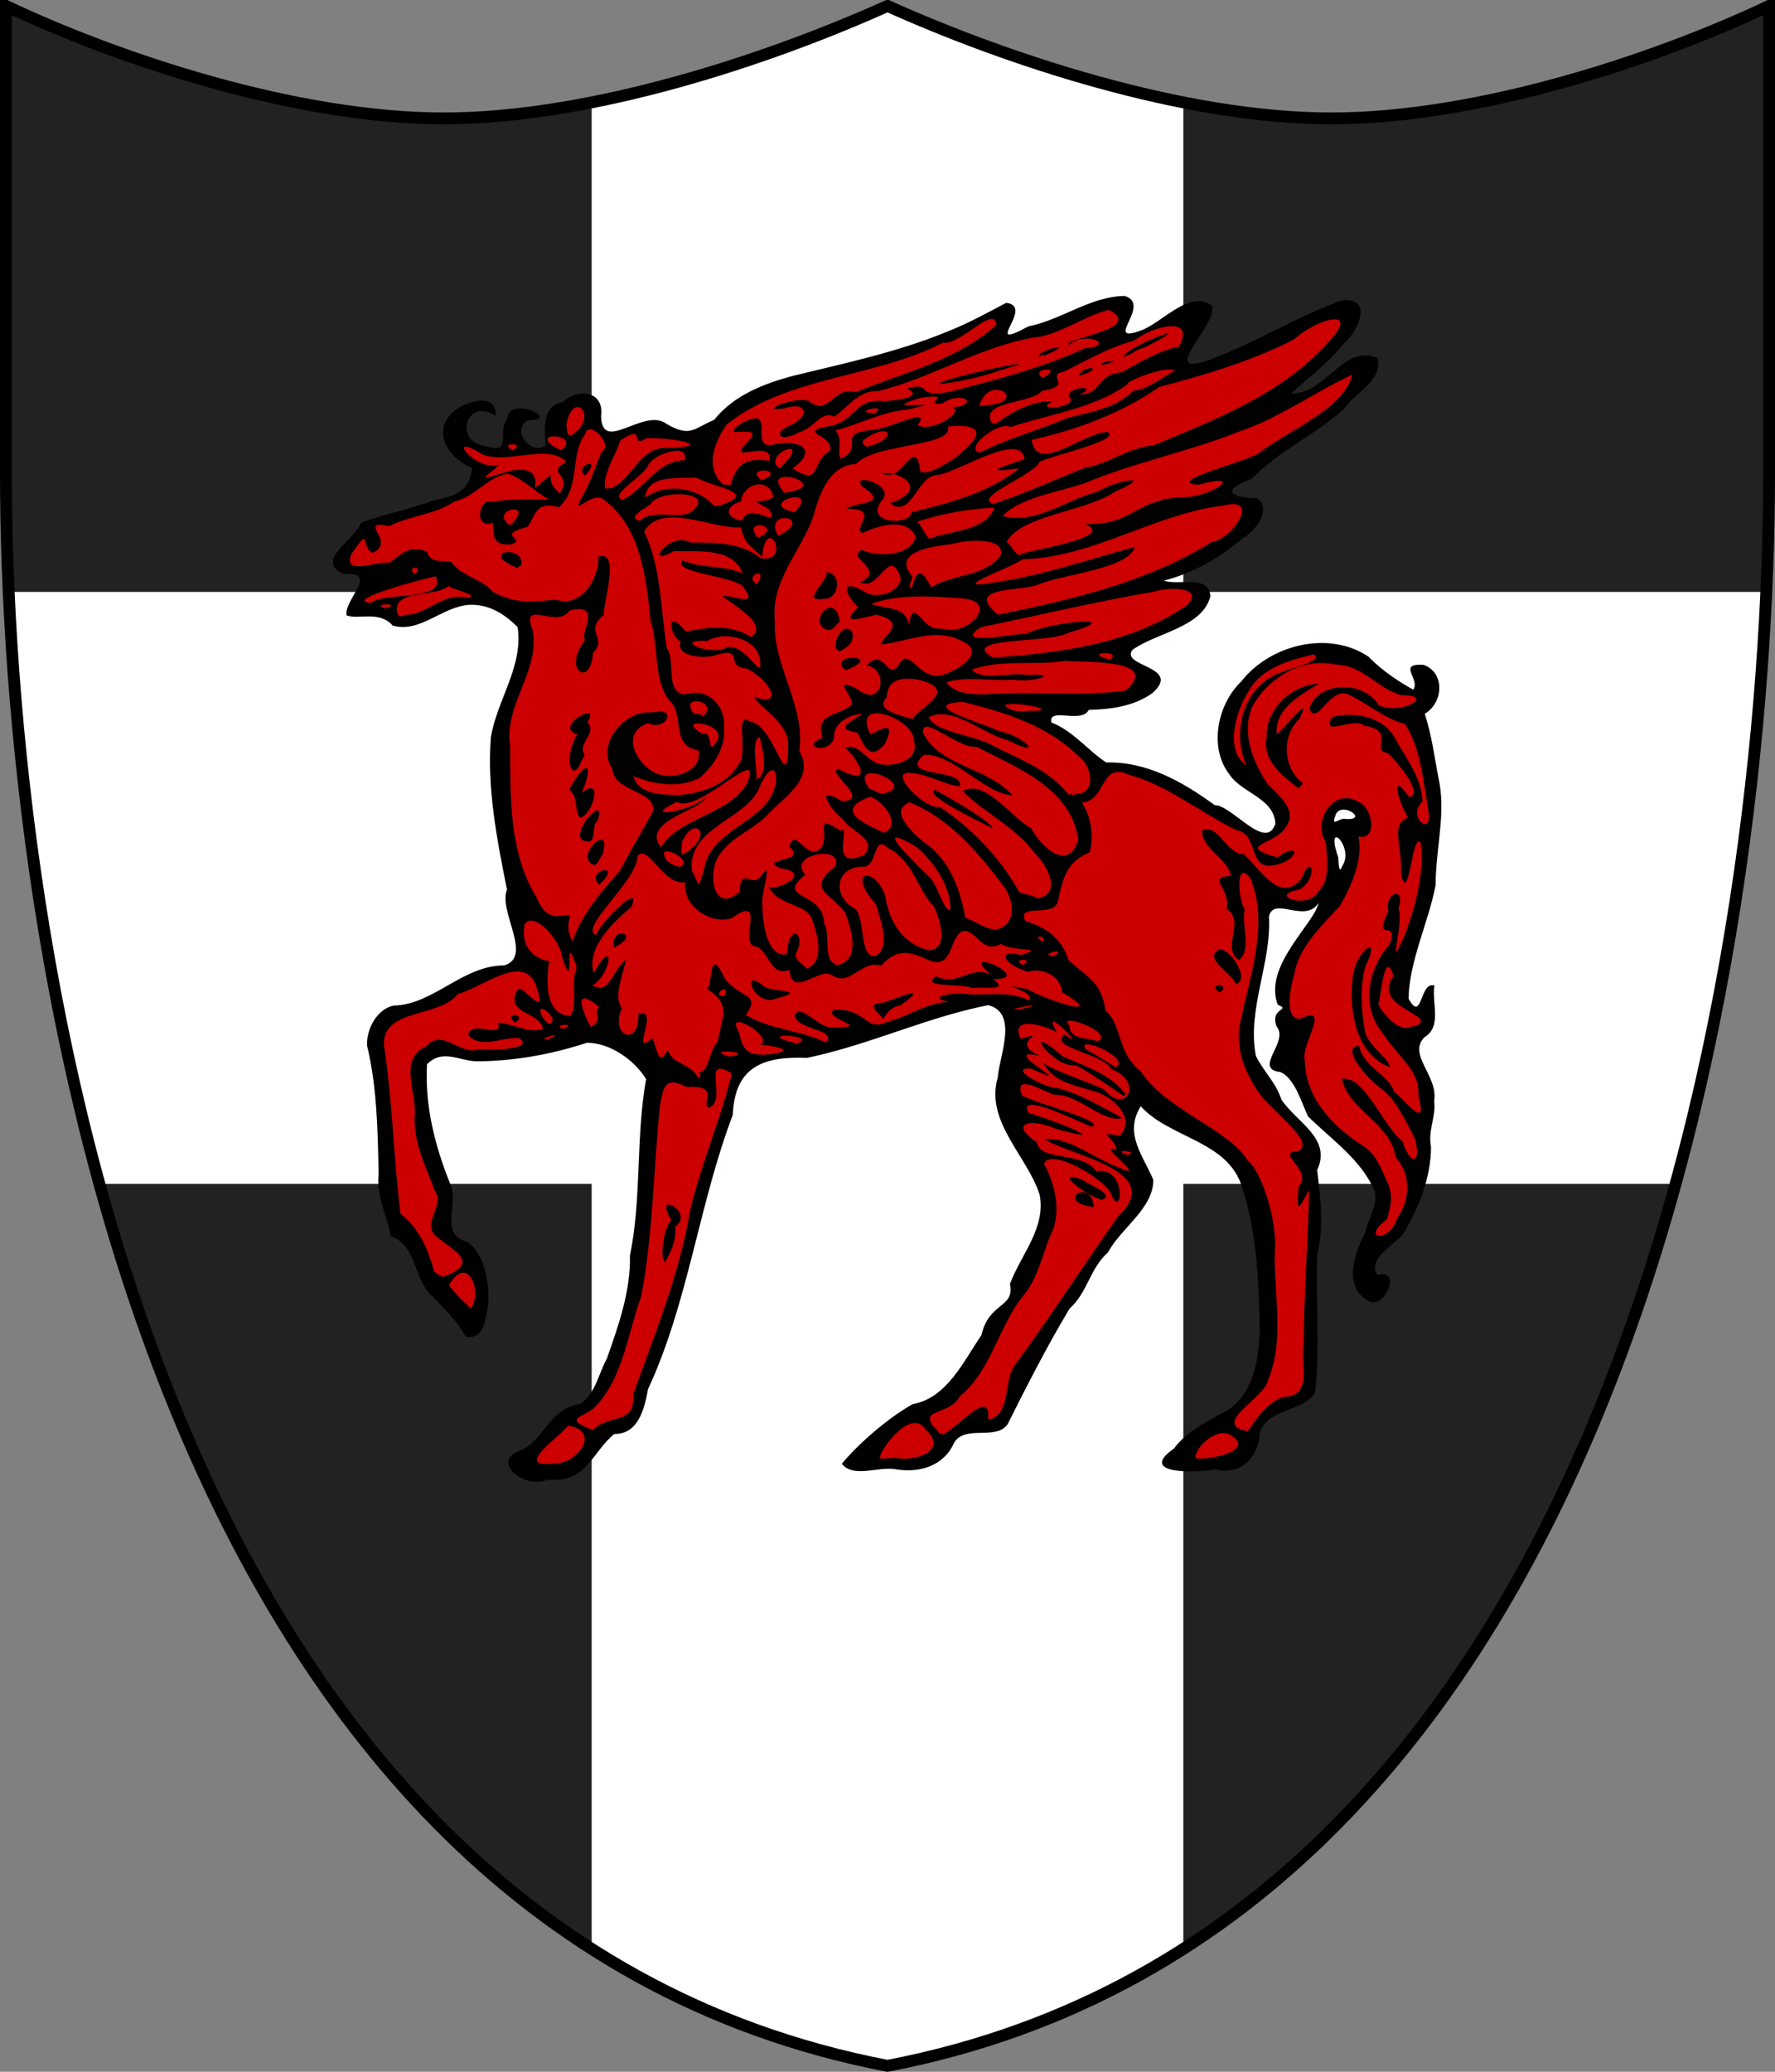
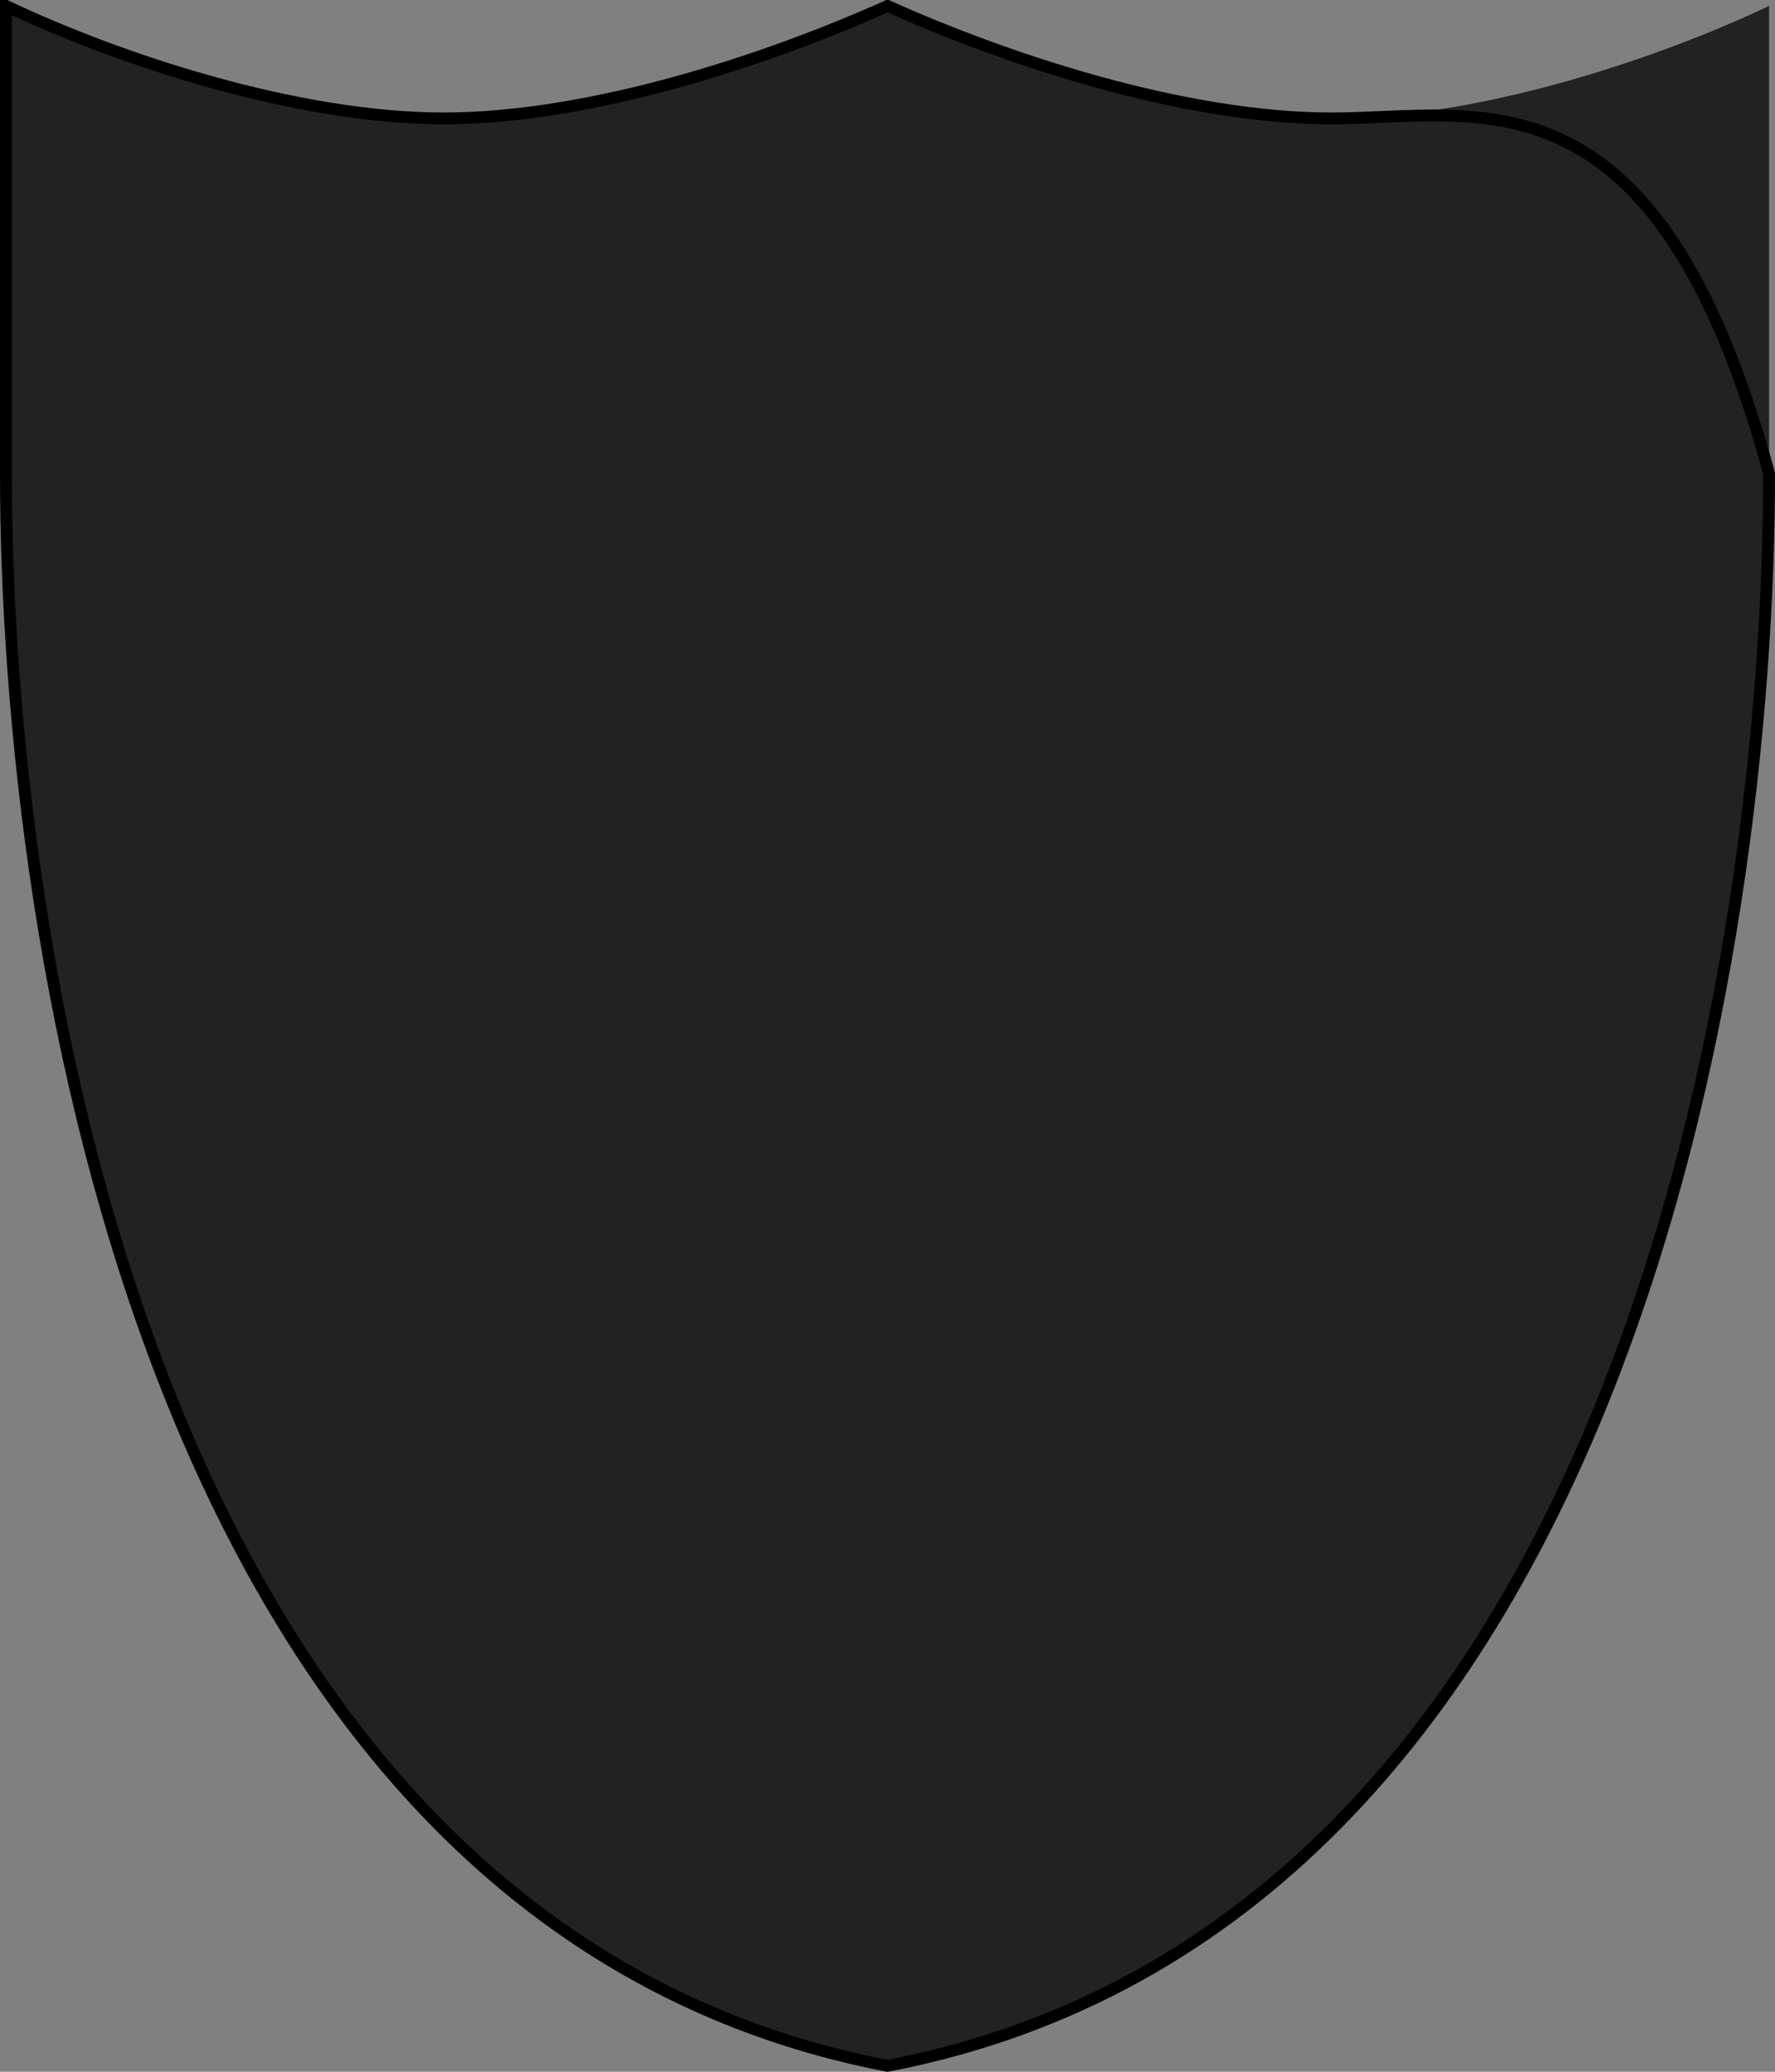
<svg xmlns="http://www.w3.org/2000/svg" width="120px" height="140px" viewBox="0 0 300 350" id="">
  <rect x="0" y="0" width="300" height="350" fill="#808080" stroke="none" />
  <defs>
    <style type="text/css">
            .shield {
                fill: #222222;
            }
            .border {
                fill: none;
                stroke: #000000;
                stroke-width: 2;
            }
            .pattern {
                fill: #ffffff;
            }
            #charge_fill {
                fill: #cc0000;
            }
            #charge_outline {
                fill: #000000;
            }
        </style>
    <style type="text/css">
            .pattern {
                clip-path: url(#boundary);
            }
        </style>
    <clipPath id="boundary">
-       <path d="M 1,1 C 1,1 1,1 1,80 C 1,160 25,325 150,349 C 275,325 299,160 299,80 C 299,1 299,1 299,1 C 280,10 250,20 225,20 C 200,20 170,10 150,1 C 130,10 100,20 75,20 C 50,20 20,10 1,1 z" id="boundary-swiss" class="boundary" />
-     </clipPath>
+       </clipPath>
  </defs>
  <g>
    <path d="M 1,1 C 1,1 1,1 1,80 C 1,160 25,325 150,349 C 275,325 299,160 299,80 C 299,1 299,1 299,1 C 280,10 250,20 225,20 C 200,20 170,10 150,1 C 130,10 100,20 75,20 C 50,20 20,10 1,1 z" id="swiss" class="shield" />
-     <path d="M 100,0 L 100,100 L 0,100 L 0,200 L 100,200 L 100,350 L 200,350 L 200,200 L 300,200 L 300,100 L 200,100 L 200,0 z" id="cross" class="pattern" />
-     <path id="charge_fill" d="m 189.09,50.55 c -5.54,0.69 -10.4,4.07 -15.78,5.4 -0.88,0.62 -3.74,1.96 -3.43,-0.1 0.23,-1.15 2.41,-3.84 0.28,-4.19 -11.81,6.99 -25.48,9.64 -38.54,13 -4.35,1.22 -8.06,3.79 -11.18,6.87 -2.48,1.81 -5.79,2.47 -8.28,0.29 -3.42,-1.87 -7.12,3.11 -10.35,0.94 -1.42,-1.73 0.35,-5.6 -2.872,-5.78 -2.092,-0.1 -3.784,1.35 -5.469,2.31 -1.566,1.79 -0.322,4.76 -1.031,6.47 -3.034,1.99 -6.951,-3.4 -3.469,-5.16 1.168,-0.17 2.247,-0.29 0.656,-0.81 -1.5,-0.7 -3.577,-0.39 -3.719,1.56 -0.789,1.63 0.379,5.22 -2.562,4.78 -2.566,0 -5.883,-1.95 -4.813,-5.06 0.451,-2.13 3.3,-2.51 4.657,-1.88 -1.094,-2.11 -4.254,-0.6 -5.75,0.32 -3.003,1.64 -2.361,6.06 0.374,7.75 1.027,1.11 3.334,1.07 2.25,2.96 -0.935,4.71 -6.635,4.37 -10.167,5.9 -2.78,1.04 -6.324,1.25 -8.645,2.89 -1.061,2.29 -4.548,3.7 -4.375,6.4 0.934,1.84 4.844,0.12 4.437,2.97 -0.38,1.8 -2.194,3.39 -2.187,5.16 2.69,0.16 5.735,-0.36 7.75,1.72 5.498,0.85 9.905,-5.41 15.563,-3.22 2.687,1.06 6.425,2.83 5.687,6.34 -0.368,7.29 -5.787,13.48 -4.813,20.97 -10e-4,7.2 1.888,14.34 2.75,21.34 -0.891,3.96 3.282,8.23 0.876,11.88 -2.077,1.77 -5.319,0.82 -7.594,2.47 -4.298,2.19 -8.438,5.25 -13.375,5.47 -3.63,1.7 -3.973,6.33 -2.683,9.7 1.405,7.28 0.728,14.77 1.495,22.08 0.8,2 0.825,4.92 2.281,6.4 4.206,2.36 3.519,8.57 7.638,11.23 1.825,1.55 3.128,3.8 4.644,5.4 2.794,-0.34 2.395,-4.33 2.718,-6.47 -0.08,-3.62 -1.083,-8.13 -4.937,-9.37 -2.996,-2.74 0.291,-7.35 -1.969,-10.54 -2.292,-6.19 -4.087,-12.91 -3.344,-19.53 3.131,-3.37 7.721,0.26 11.531,-0.74 5.692,-0.12 11.132,-1.87 16.563,-3.01 4.084,0.43 7.994,3.15 9.784,6.69 -1.65,10.22 -0.95,20.69 -2.72,30.87 -0.45,7.91 -3.24,15.63 -6.85,22.57 -1.415,2.51 -4.962,1.93 -6.558,4.47 -1.815,2.56 -4,4.78 -6.781,6 -1.279,2.01 2.203,3.58 3.813,3.53 2.226,-0.59 4.295,0.1 6.5,-1.16 3.346,-1.93 4.336,-6.98 8.566,-7.28 3.56,-2.19 2.77,-7.33 4.99,-10.58 5.53,-14.01 7.71,-28.96 12.75,-43.11 -0.13,-4.8 3.58,-9.17 8.51,-9.34 9.15,0 17.56,-4.34 26.29,-6.77 3.26,-0.61 6.63,-2.66 9.89,-1.95 4.13,2.42 1.61,8.04 1.13,11.72 -1.97,6.13 2.4,11.56 5.31,16.62 3.21,4.31 1.7,9.98 -0.96,14.13 -1.25,2.16 -2.45,4.35 -2.41,6.84 -1.37,2.49 -4.63,3.69 -4.88,6.91 -3.11,4.82 -6.18,10.8 -12.31,12.08 -4.08,2.54 -8.01,5.76 -10.97,9.39 3.05,1.78 6.78,-0.48 10.09,0.56 3.59,0.31 6.8,-1.85 8.25,-5.06 2.5,-2.67 8,0.55 9.22,-3.84 3.81,-7.29 7.29,-14.92 12.25,-21.44 2.5,-6.01 7.78,-10.03 11,-15.5 1.94,-4.06 -3.02,-7.23 -2.65,-11.41 0,-1.66 0.62,-3.22 1.59,-4.56 4.92,5.86 15.28,6.2 17.66,14.34 2.74,9.08 3.37,18.85 2.68,28.31 -0.42,5.26 -3.63,9.98 -8.71,11.79 -2.94,1.55 -5.5,4.03 -7.47,6.46 1.16,1.64 4.19,0.9 6.09,1.04 2.77,-0.63 6.25,0.88 8.06,-2.07 1.78,-2.14 0.78,-5.76 3.82,-7 2.61,-1.77 7.71,-1.81 7.09,-6.12 0.62,-8.72 -0.54,-17.51 0.81,-26.16 0.28,-3.95 -1.19,-7.88 -0.1,-11.69 -0.66,-4.73 -6.22,-6.53 -7.47,-10.96 -1.78,-2.89 -4.45,-5.61 -3.81,-9.32 0.11,-6.89 2.77,-13.56 2.68,-20.44 1.64,-3.31 6.43,1.15 8.32,-2.03 1.88,-3.06 0.82,1.97 -0.27,2.89 -2.64,4.24 -7.34,8.78 -5.83,14.24 1.78,0.6 0.34,1.65 -0.31,2.59 0.23,1.72 1.36,3.36 0.13,5.1 -0.62,1.12 -2.1,3.78 0.4,3.59 4.14,2.06 3.54,8.08 7.72,10.25 3.4,3.34 8.08,6.58 8.69,11.63 -0.5,4.98 -4.83,9.37 -3.5,14.46 0.4,2.1 3.47,3.58 4.44,1.16 1.01,-1.1 0.51,-3.21 -1.29,-2.22 -2.3,-2.83 1.68,-5.61 3.66,-7.22 3.61,-5.07 5.42,-11.29 5.03,-17.53 1.02,-3.89 0.99,-8.12 -1.34,-11.53 -1.33,-2.14 -0.29,-4.57 1.59,-5.88 0.96,-2.07 0.19,-4.78 0.22,-6.74 -1.11,0.91 -1.31,4.7 -3.34,3.09 -1.92,-2.44 -0.1,-6.02 0.34,-8.75 1.68,-5.61 3.72,-11.05 3.68,-16.97 1.03,-6.13 0.7,-12.33 -0.84,-18.34 0.14,-2.1 -2.26,-4.95 -0.53,-6.25 2.78,-1.82 1.97,-7.64 -1.87,-6.94 -0.99,0.74 1.18,2.56 0.19,3.69 -1.23,1.34 -3.8,-1.93 -5.38,-2.56 -2.76,-2.79 -6.33,-5.03 -10.47,-4.85 -8.03,-0.15 -16.06,6.13 -17.18,14.19 -0.81,4.84 2.47,9.02 6.65,11.1 2.3,1.09 4.61,5.43 1.31,6.71 -3.74,0.14 -5.8,-4.17 -9.37,-4.72 -5.33,-4.07 -11.57,-7.23 -18.28,-7.22 -3.25,-2.26 -5.93,-5.27 -9.44,-7.03 -0.52,-2.61 3.15,-1.69 4.66,-1.72 1.7,-0.1 2.24,-1.72 4.18,-1.12 3.42,-0.46 8.11,-0.94 9.6,-4.5 -0.77,-2.29 -5.81,-2.02 -4.88,-5.03 3.85,-3.66 11.24,-3.44 13.25,-9.07 -0.38,-2.94 -4.37,-1.52 -6.37,-1.93 -2.26,-0.21 -3.22,-1.21 -0.19,-1.44 5.66,-1.78 10.98,-5 14.88,-9.38 1.09,-1.38 0.75,-4.03 -1.57,-3.4 -1.42,0.2 -4.17,-1.12 -2.47,-2.6 4.13,-2.1 7.3,-5.72 11.4,-8.05 4.63,-2.7 8.36,-6.45 11.92,-10.23 0.9,-1.11 1.47,-3.65 -0.88,-3.15 -5.18,0.56 -7.83,7.33 -13.56,6.43 0.61,-1.24 3.38,-3.07 4.87,-4.54 2.77,-2.9 6.75,-5.52 7.38,-9.77 -0.55,-2.76 -4.24,-0.88 -5.8,-0.14 -7.39,2.87 -14.1,7.66 -21.83,9.42 -2.48,0.24 -1.54,-2.83 -0.46,-3.9 0.94,-1.96 3.36,-4.15 2.84,-6.22 -4.54,-1.81 -7.8,3.77 -11.94,4.72 -1.04,0.71 -3.18,0.19 -2.4,-1.35 0.61,-1.37 2.44,-4.64 -0.32,-4.68 l -0.47,0 z m 38,85.71 c 1.49,-0.28 3.67,1.99 1.44,2.57 -1.2,-0.58 -3.23,1.51 -3.56,-0.31 0.18,-1.15 0.79,-2.27 2.12,-2.26 z m -1.31,4.69 c 2.53,0.75 2.87,5.24 0.63,6.53 -1.17,-1.4 -0.79,-3.59 -1.38,-5.31 -0.1,-0.49 0.24,-1.18 0.75,-1.22 z" />
-     <path id="charge_outline" d="m 92.492,249.98 c -3.891,1.73 -10.017,-3.29 -4.131,-5.1 3.792,-2.06 4.535,-6.91 9.804,-7.74 2.535,-1.92 2.935,-4.88 4.405,-7.63 1.99,-5.63 4.03,-11.41 3.9,-17.4 2.01,-9.76 0.96,-19.96 2.73,-29.8 -2.01,-3.32 -6.25,-6.19 -10.027,-6.14 -5.969,1.96 -12.312,3.11 -18.705,3.13 -2.955,-0.14 -5.741,-2.11 -8.295,0.49 -0.408,6.97 1.351,13.87 3.935,20.25 1.543,3.34 -1.973,8.46 2.794,9.76 3.304,2.03 3.96,8.18 3.543,10.96 -0.39,1.56 -0.385,5.67 -3.747,5.03 -1.517,-2.8 -3.522,-4.6 -5.774,-6.93 -3.129,-2.97 -2.444,-8.48 -6.875,-10.03 -0.627,-3.45 -2.476,-6.71 -2.057,-10.5 -0.149,-7.23 -0.254,-14.61 -1.939,-21.62 -0.213,-2.85 1.764,-6.36 4.53,-6.83 6.689,-0.16 11.622,-6.79 18.64,-6.79 4.926,-1.46 -1.059,-9.16 0.468,-12.79 -1.68,-8.38 -3.412,-17.19 -2.727,-25.74 1.055,-6.36 5.514,-11.97 4.525,-18.62 -2.175,-2.18 -4.821,-3.89 -8.102,-3.76 -4.627,0.23 -8.345,4.84 -13.02,3.5 -2.256,-2.56 -5.728,-0.97 -7.78,-1.71 -0.534,-2.63 5.618,-7.43 -0.396,-6.98 -5.335,-2.1 1.984,-5.95 2.84,-8.71 3.614,-1.32 8.304,-2.28 12.249,-3.73 3.339,-0.78 5.979,-1.16 6.517,-5.52 -3.182,-1.13 -6.674,-5.27 -3.919,-8.69 1.498,-2.27 8.243,-4.55 7.874,-0.13 -4.948,-3.15 -7.111,4.35 -1.839,5.12 4.92,1.5 1.95,-2.03 3.83,-4.63 0.341,-3.99 9.215,0.3 3.673,0.27 -3.159,1.23 -0.06,6.03 2.821,4.35 -0.189,-2.55 -0.787,-6.71 2.884,-7.4 2.552,-2.41 7.039,-1.9 6.469,2.35 0.12,6.55 7.24,-1.54 11.05,1.33 4.08,2.4 4.71,0.71 8.07,-0.68 3.33,-4.19 8.56,-6.18 13.58,-7.49 8.54,-2.06 17.52,-4.01 25.53,-7.29 4,-1.58 6.99,-3.26 10.24,-4.98 5.03,0.59 -4.47,8.45 3.75,3.98 5.6,-1.11 10.53,-5.09 16.28,-5.14 4.7,1.42 -3.71,8.14 2.61,5.88 3.6,-1.18 8.37,-7.15 12.17,-4.2 0.99,2.96 -8.75,11.61 -1.37,9.43 8.06,-2.76 15.47,-7.62 23.4,-10.39 5.44,-0.4 2.43,5.56 0.16,7.37 -2.55,3.23 -5.84,5.65 -8.85,8.39 5.94,0.18 8.83,-8.56 14.66,-5.94 0.76,3.96 -3.89,5.73 -5.81,8.62 -4.82,4.35 -10.99,7.02 -15.46,11.71 -5.37,1.98 -3.6,3.22 0.81,3.3 2.66,1.62 -0.16,5.67 -2.43,6.78 -3.83,3.34 -8.37,5.89 -13.28,7.14 2.53,0.88 7.62,-1.07 7.87,2.63 -1.3,5.3 -9.2,6.17 -13.17,9.07 -2.12,2.88 8.55,2.76 3.33,7.34 -3.17,2.22 -6.93,2.69 -10.72,2.8 -1.16,2.4 -6.96,-0.55 -6.3,2.13 3.66,1.41 6.18,4.75 9.26,6.75 6.86,-0.18 12.94,3.27 18.32,7.2 2.95,0 8.69,7.95 10.27,3.13 -0.25,-4.36 -5.69,-5.12 -7.8,-8.35 -3.48,-4.52 -2.01,-11.8 2.01,-15.64 4.89,-6.28 14.85,-8.72 21.54,-4.2 2.25,2.36 5.41,4.4 7.56,5.56 1.22,-1.81 -2.84,-4.48 1.76,-4.19 3.61,1.32 3.36,6.39 0.18,8.26 1.19,3.78 1.58,6.96 2.27,10.66 1.42,5.95 -0.46,12.21 -0.44,18.3 -1.24,6.4 -4.42,12.71 -4.58,19.14 2.32,4.35 1.89,-3.02 4.38,-2.18 -0.51,2.93 1.35,6.87 -1.68,8.73 -2.93,2.92 2.37,6.58 1.63,10.73 0.37,2.69 -1.09,4.93 -0.53,7.8 0,5.3 -2.21,10.76 -4.92,14.99 -1.71,1.67 -5.93,4.22 -4.09,6.65 4.08,-1.16 1.35,5.59 -1.39,4.47 -4.63,-2.32 -2.52,-8.21 -0.68,-11.74 0.42,-2.54 2.84,-5.13 0.99,-8.11 -2.51,-4.69 -7.01,-7.78 -10.71,-11.44 -1.01,-2.13 -2.26,-6.53 -4.67,-7.47 -4.69,-0.55 1.57,-5.15 -0.62,-7.68 -1.22,-3.28 2.6,-2.69 0.18,-3.7 -2.48,-6.58 6.25,-13.7 6.9,-17.2 -2.23,3.58 -7.56,-1.19 -8.37,2.27 0.43,7.92 -3.73,15.71 -2.22,23.58 1.28,2.61 3.4,4.5 4.32,7.4 2.65,3.89 8.52,6.53 6.04,11.89 0.58,4.82 1.16,9.64 0,14.41 -0.24,7.73 0.49,15.64 -0.37,23.25 -2.06,3.17 -7.62,2.48 -9.32,6.54 -0.12,4.1 -3.04,7.54 -7.59,6.34 -3.04,0.66 -13.24,0.91 -6.93,-3.49 2.49,-3.35 6.25,-4.79 9.52,-6.77 4.01,-3.17 4.57,-7.71 4.99,-12.37 -0.12,-8.61 -0.41,-17.61 -3.24,-25.76 -2.8,-7.18 -12.03,-7.63 -16.88,-12.92 -2.91,4.64 0.47,8.38 2.13,12.43 0,4.85 -5.46,8.12 -7.67,12.26 -3.02,2.63 -3.49,6.85 -6.48,9.48 -3.84,6.38 -7.18,12.97 -10.5,19.58 -2.05,2.75 -7.12,0 -9.01,3.07 -1.73,3.92 -5.74,5.11 -9.67,4.53 -2.99,-0.66 -7.31,1.58 -9.32,-0.97 2.87,-3.43 7.69,-7.65 11.98,-10.07 5.84,-1.02 8.68,-7.42 11.6,-11.62 1.3,-5.7 5.69,-4.55 4.84,-8.69 1.86,-4.99 6.09,-9.4 5.02,-15.06 -2.12,-6.63 -9.28,-12.35 -7.07,-19.88 0.23,-3.5 3.53,-10.86 -1.62,-12.15 -10.45,2.05 -20.19,6.75 -30.65,8.91 -7.29,-0.31 -12.21,1.45 -12.52,9.61 -5.75,15.11 -7.5,31.63 -14.34,46.38 -0.59,3.25 -1.6,7.57 -5.68,7.55 -3.49,2.71 -4.709,8.06 -10.47,7.74 -0.125,0 -2.208,0 -0.878,0 z m 0.971,-2.71 c 4.289,0.1 8.197,-5.6 2.522,-6.42 -1.088,1.7 -9.438,7.14 -2.522,6.42 z m 58.147,-0.93 c 3.08,0.54 8.8,-1.21 4.81,-4.87 -2.67,-4.13 -8.85,5.03 -7.49,4.96 0.86,0 1.96,-0.17 2.68,-0.1 z m 50.46,0 c 1.92,0.43 10.24,-1.16 6,-3.84 -2.16,-1.57 -6.2,1.93 -6,3.84 z m -42.73,-3.97 c 3.45,-1.93 8.08,-7.92 7.67,-2.53 3.88,-0.73 2.6,-6.37 4.38,-9.03 6.05,-8.24 11.67,-16.91 17.56,-25.29 8.15,-7.72 -7.42,-10.09 -12.28,-12.99 3.34,-0.78 8.59,3.33 12.33,4.67 5.76,2.68 -4.38,-4.57 -0.29,-2.86 -0.2,-2.36 -3.88,-3.24 0.56,-2.45 2.72,-2.96 -0.96,-6.4 -3.89,-7.39 -3.42,-1.14 -7.3,-1.5 -9.14,-5.06 0.54,0.93 7.15,3.15 10.29,4.56 3.84,4.6 6.82,-1.31 1.34,-3.35 -1.43,-2.78 -10.83,-3.6 -7.91,-5.9 4.52,3.71 -4.57,-6.01 -1.33,-0.34 -2.62,-1.48 -7.98,-2.72 -6.12,1.08 5.64,-1.52 -2.51,0.46 3.29,2.89 -7.94,-1.78 7.78,6.33 -1.52,2.14 -4.23,-0.26 2.34,3.29 4.19,3.24 4.08,0.96 7.58,3.21 11.25,5.12 -3.35,0.89 -7.33,-4.02 -11.43,-3.93 -1.83,-0.45 -7.1,-3.91 -5.55,0.14 2.65,1.4 14.38,4.38 11.75,5.25 -2.22,-0.8 -12.73,-6.19 -10.63,-2.3 4.07,1.07 15.3,5.68 4.55,2.64 -4.13,-1.84 -8.07,-0.98 -3.21,2.27 0.8,3.45 7.56,1.36 10.07,4.92 5.22,-0.85 4.41,8.07 2.64,4.14 -0.54,-2.54 -10.46,-8.33 -11.45,-5.39 1.77,3.24 2.75,7.41 1.59,10.94 -1.86,3.8 -2.31,7.91 -5.04,11.25 -4.22,5.13 -5.43,12.7 -10.82,17.11 -1.7,3.43 -7.9,1.81 -3.5,6.04 -0.1,0.63 0.56,0 0.65,0.41 z m 25.51,-38.45 c -6.95,-0.89 -0.31,-5.18 0,0 z m 1.46,-1.23 c -2.17,-0.33 -8.95,-5.32 -3.44,-3.43 1.02,0.86 5.71,2.53 3.44,3.43 z m 3.46,-17.62 c -2.12,-1.47 -5.19,-3.64 -7.91,-5.11 -3.96,0.59 -9.77,-7.93 -2.23,-1.5 3.8,1.73 8.07,2.92 10.63,6.45 l -0.49,0.2 0,0 z m 21.15,56.72 c 1.41,-2.12 3.26,-4.95 6.05,-5.79 5.1,-0.17 2.71,-5.75 3.39,-8.98 0,-8.62 0.74,-17.56 0.91,-25.94 -0.82,0.96 -2.46,5.82 -1.75,-0.69 2.43,-2.59 -4.05,-5.74 -0.29,-5.87 3.84,-1.39 -5.38,-7.49 -7,-10.74 -2.31,-3.6 -3.63,-7.73 -2.39,-11.97 1.6,-7.63 4.6,-15.95 1.48,-23.46 -2.63,-3.32 -2.02,3.75 -0.94,5.3 -0.62,2.69 1.24,6.72 -0.96,8.55 -3.18,-2.18 1.22,-6.43 -2.1,-8.65 0.76,-3.47 -3.58,-5.41 0.75,-5.58 -0.53,-2.92 -5.04,-4.61 -4.87,-7.67 2.59,-1.33 4,3.99 7.03,4 2.65,2.43 6.02,8.41 9.71,4.22 1.76,-4.8 2.94,-0.13 -0.32,1.76 -5.76,1.02 1.72,3.46 3.19,0.3 2.15,-1.96 1.46,-5.68 1.26,-8.31 -2.31,-3.72 1.44,-9.4 5.64,-6.74 2.16,0.83 3.29,6.43 -0.1,5.8 0.76,3.98 -1.21,8.33 -3.14,11.71 -3.11,3.34 -7.06,7.11 -7.72,11.58 -0.65,2.08 -1.79,7.48 0.94,7.52 5.54,-2.73 0,4.45 0.85,7.09 0.1,6.24 4.69,11.04 9.62,14.21 2.26,1.31 3.35,3.96 4.15,5.96 1.41,2.74 0.58,4.6 0.14,6.57 -4.74,3.48 0.51,4.11 1.76,-0.31 2.19,-3.03 2.26,-7.43 -0.34,-10.16 -0.74,-5.67 -7.99,-7.98 -9.06,-13.23 3.72,-0.73 6.83,7.83 10.23,10.57 1.36,4.28 3.31,3.74 2.07,-0.57 -1.49,-2.78 -3.23,-6.56 -5.45,-8.19 -2.1,-1.34 -7.42,-7.24 -3.97,-7.41 0.79,3.67 5,4.91 5.91,7.72 2.26,1.96 5.81,6.66 4.1,0.66 0.42,-4.06 -3.29,-6.33 -6.04,-10.56 -3.68,-4.37 -2.45,-10.94 1.23,-14.94 1.55,-4.76 -3,0.23 -0.23,-5.65 -0.71,-3.28 3.05,-4.23 1.69,-0.44 1.05,2.72 -2.26,12.09 1.18,4.26 1.73,-4.75 3.17,-10.13 2.62,-15.27 -1.48,-2.43 -2.04,11.08 -3.36,5.17 0.26,-4.74 -1.92,-8.41 1.22,-9.51 -1.68,-2.48 -3.2,-8.41 0.13,-3.44 2.6,-0.57 -1.95,-5.85 -3.54,-7.44 -3.24,-0.51 1.58,-3.71 -4.03,-4.65 -1.68,-1.53 -7.67,2.11 -5.34,-1.48 3.79,-0.89 8.37,-0.1 10.47,3.48 1.84,3.4 4.56,6.72 4.73,10.81 -2.85,2.6 1.9,6.33 0.97,1.46 -0.85,-4.85 -1.25,-10.4 -3.91,-14.51 -3.42,-0.92 -6.26,-3.38 -9.3,-4.88 -3.42,-1.93 -5.44,5.42 -6.91,2.27 1.45,-4.68 9.2,-4.8 11.72,-0.62 3.45,1.82 10.05,-1.68 3.8,-1.68 -4.09,-1.15 -6.52,-5.1 -11.04,-5.15 -5.55,-1.31 -11.53,2.26 -14.08,7.07 -1.97,4.32 0.1,9.45 2.55,13.1 2.04,2.01 5.41,4.69 2.82,7.64 -1.96,2.68 -8.24,2.73 -1.17,4.77 3.94,-2.92 3.73,0.47 -0.27,1.23 -4.85,1.28 -2.71,-5.27 -6.66,-5.85 -6.05,-2.95 -11.52,-7.53 -18.03,-9.31 -5.04,-2.42 -3.85,4.31 -8.07,4.66 1.5,2.31 2.07,5.34 1.31,8.41 -4.16,1.67 -4.6,4.88 -5.38,8.35 -0.75,2.73 -7.09,0.12 -5.48,3.27 3.44,0.95 6.22,2.95 7.27,6.58 2.87,2.63 5.63,3.65 6.25,8.46 2.97,2.63 1.82,7.04 6.01,10.36 4.25,6.54 14.8,9.71 18.01,15.01 2.26,1.65 5.15,10.22 4.61,15.52 -0.16,7.09 1.69,14.76 -1.1,21.51 -0.49,3.11 -9.93,7.57 -3.46,8.73 z m 23.92,-61.52 c -5.73,-2.27 -6.83,-9.48 -6.24,-14.9 0.32,-4.61 5.16,-8.27 2.12,-1.96 -0.85,3.18 -0.68,6.9 -0.13,10.12 0,2.9 4.52,5.44 4.25,6.74 z m -28.75,-12.59 c -2.31,-1.91 2.38,-1.4 0,0 z m 2.75,-1.44 c -0.39,-1.69 -5.55,-4.23 -2.85,-5.8 1.74,-0.59 5.53,5.23 2.85,5.8 z m 10.46,-33.21 c -2.57,-1.99 -6.11,-4.65 -5.19,-8.59 -0.24,-4.58 4.22,-8.74 8.76,-8.95 -3.07,1.95 -7.55,4.28 -7.07,8.56 1.18,-0.81 6.33,-7.49 3.78,-2.57 -2.94,2.79 -2.84,8.17 0.62,10.84 0,0.14 -0.92,1.15 -0.9,0.71 z M 100.24,241.61 c 2.34,-2.78 7.27,-0.73 6.76,-6 3.66,-10.22 7.85,-20.35 9.63,-31.09 1.85,-7.81 5.23,-15.57 7.05,-23.16 -5.46,-3.39 -0.43,4.78 -4,5.81 -1.02,-1.2 1.96,-3.84 -3.62,-3.54 -3.47,-1.76 -3.96,-0.38 -4.55,3.4 -1.06,10.6 -1.15,21.41 -3.11,31.86 -2.29,6.29 -3.11,14.07 -7.95,18.92 -1.964,1.72 -5.471,1.8 -0.21,3.8 z m 12.11,-28.32 c -0.86,-1.17 -0.17,-5.85 1.12,-7.21 -3.28,-5.22 4.08,-1.25 0.64,1.14 0.23,1.96 -0.58,4.23 -1.76,6.07 z m -32.795,7.76 c 2.066,-2.67 -0.437,-9.43 -3.665,-3.97 0.968,1.49 2.487,2.81 3.665,3.97 z m -4.615,-5.38 c 6.78,-2.41 1.169,-4.64 -1.409,-6.98 -2.142,-2.3 1.684,-4.98 -0.03,-7.51 -1.516,-4.07 -3.582,-7.91 -3.418,-12.58 0.45,-3.83 -2.883,-9.72 1.968,-11.84 2.776,-3.2 5.656,1.66 8.909,0.5 1.907,0.26 9.664,0 6.761,-1.89 -2.802,-0.27 -6.473,1.99 -8.563,-0.52 0.321,-2.75 6.029,0.88 5.014,-2.04 1.939,-0.1 5.61,1.98 7.617,0.98 -0.68,-2.98 -6.311,-2.4 -4.455,-6.38 0.548,-2.06 5.357,5.58 3.393,-0.57 -1.982,-6.15 -8.801,-0.17 -13.356,1.09 -3.132,4.04 -12.43,2.35 -12.508,8.41 1.459,9.51 1.641,19.15 2.813,28.68 3.191,2.48 4.647,6.02 5.723,9.81 0.04,0.15 1.989,1.26 1.542,0.84 z m 12.12,-42.9 c -2.292,-1.94 2.386,-1.44 0,0 z m 103.55,22.34 c 2.37,-0.53 -3.2,-1.17 -0.17,0 l 0.17,0 z m -72.82,-13.82 c 2.19,0 1.86,-3.6 3.53,-5.35 0.57,-4.04 2.52,-6.08 -1.8,-8.88 0.99,-0.89 0.28,-7.64 2.94,-1.79 2.57,3.47 6.26,2.42 3.58,6.21 4.13,2.49 9.46,2.56 13.52,4.65 2.26,-2.2 -5.23,-2.19 -5.25,-4.67 1.18,-2.16 4.25,2.75 6.82,2.08 6.42,0 -1.92,-1.35 -0.29,-2.93 5.6,-0.43 5.35,3.85 9.1,2.02 3.64,-0.89 6.5,-3.21 10.55,-3.41 -4.19,-0.62 0.1,-1.73 3.53,-1.23 3.32,0.13 6.76,-0.53 9.86,0.98 1.42,-1.62 -6.9,-3.04 -0.25,-1.89 2.96,1.82 14.1,5.43 5.83,0.53 0,-2.24 -2.74,-4.31 -5.7,-3.44 -4.29,-1.27 -5.41,-3.88 -1.25,-2.85 4.88,-1.32 -1.66,-0.51 -3.3,-1.88 -3.42,1.89 -4.21,-2.74 -6.63,-2.11 -2.19,1.35 -1.51,5.99 -5.09,5.09 -3.97,-1.79 -5.73,-2.27 -8.56,0.7 -3.44,-1.02 -5.27,3.75 -8.32,1.61 -2.25,-1.38 -6.75,4.07 -7.19,-0.9 -3.28,1.29 -3.44,-3.26 -5.67,-3.95 -3.18,-0.18 2.08,-9.22 -4.11,-4.73 -3.67,1.04 -8.23,-2.06 -7.87,-6.11 -3.63,0.63 -6.29,-6.66 -8.02,-4.41 -0.1,4.28 -10.075,12.21 -7,13.34 0.25,-1.67 8.14,-9.5 5.89,-4.68 -3.09,2.49 -7.627,7.03 -6.3,11.08 3.71,-6.61 3.05,0.23 -0.26,2.13 3.18,1.28 2.81,-1.7 5.73,-4.44 -0.55,2.82 -2.18,6.2 -0.71,8.25 -2.11,4.85 2.97,6.65 2.79,0.98 3.86,-1.26 -1.68,7.61 2.39,4.08 1.1,3.13 1.08,4.46 2.6,2.01 0.8,2.55 3.72,2.07 5.26,4.84 0.37,-0.59 0.32,-0.76 -0.35,-0.93 z m 31.42,-8.95 c 0.45,-0.56 -3.71,-2.85 0.1,-2.95 1.79,-0.51 8.66,-3.59 2.8,0.49 -1.63,0.12 -2.64,1.83 -2.89,2.46 z m -17.97,-3.67 c -3.75,1.68 -6.38,-5.72 -2.05,-1.98 1.36,0.93 7.6,0.46 2.05,1.98 z m 33.16,-1.7 c -1.55,-0.94 -9.17,0 -6.22,-2.05 3.92,1.85 5.66,-1.97 9.31,-0.25 -6.25,-5.28 7.95,0.78 0.36,0.74 3.22,2.27 -2.81,1.11 -3.45,1.56 z m -60.65,-6.88 c -0.78,-3.86 5.07,-2.47 0,0 z m 84.83,20.22 c 2.82,-1.48 -6.81,-5.65 -5.09,-3.05 1.74,0.93 3.47,2.06 5.09,3.05 z m -65.27,-1.81 c 5.09,-0.81 -5.03,-1.43 0,0 z m 6.78,-0.38 c 4.77,-0.62 1.09,-1.4 -1.58,-1.64 2.31,-1.17 -4.96,-5.58 -4.07,-3.02 1.24,2.08 0.17,5.22 5.65,4.65 l 0,0 z m 4.66,-1.8 c 3.85,-1.57 -8.27,-2.01 0,0 z m 50.69,-0.37 c 3.41,-1.42 -7.18,-5.18 -4.68,-2.68 -0.1,2.46 3.58,2.01 4.68,2.68 z m -92.845,-0.34 c 3.658,-1.74 -2.414,0.1 0,0 z m 2.552,-1.78 c 2.85,-1.13 -2.262,-0.74 0,0 z m 144.203,-0.52 c 3.83,-1.87 -7.69,-3.05 -3.82,-8.42 -1.47,-4.81 -2.13,3.08 -2.49,4.46 -0.57,0.18 2.13,3.96 3.99,4.17 0.76,0.45 1.53,-0.29 2.32,-0.21 z M 99.865,173.5 c 2.245,-1.14 0.295,-2.45 1.395,-3.39 -2.482,-2.05 -4.151,-2.48 -1.957,2.39 l 0.562,1.02 0,0 z m -6.729,-0.71 c 1.436,-0.77 -3.218,-4.41 -1.368,-0.77 0.38,0.22 0.85,1.35 1.368,0.77 z m 3.298,-1.21 c 1.244,-1.69 -0.01,-5.84 1.031,-8.12 -2.386,-7.67 -0.09,5.65 -2.461,-1.79 -0.269,-2.78 -4.744,-7.89 -6.33,-5.53 -0.973,4.92 3.207,6.21 4.166,6.22 -0.57,3.01 -0.84,9.25 3.594,9.22 z m 76.256,-1.09 c 6.12,-1.66 -4.79,0.41 0,0 z m -50.22,-2.25 c 0.99,-2.7 -2.59,0.33 0,0 z m 13.61,-4.49 c 3.7,-1.2 1.93,-6.36 0.98,-8.96 -1.77,-2.33 -5.64,-1.86 -7.11,-4.99 0.79,0.91 7.93,-2.26 1.92,-3.13 -3.94,-1.79 4.75,-0.81 1.52,-3.65 1.08,-3.43 2.6,2.03 5,0.59 2.44,-2.11 -1.37,-6.65 3.63,-3.26 2.05,-1.33 -2.24,6.97 4.05,4.07 2.47,-2.65 -2.55,-4.06 -3.45,-5.88 -2.3,-1.76 -5.18,-6.15 -0.28,-3.18 4.96,-0.2 -2.64,-4.79 -0.74,-5.49 6.59,3.46 3.21,-1.81 1.3,-3.53 2.31,-0.95 3.64,2.52 6.17,2.82 2.43,0.33 6.34,-0.85 5.42,-3.94 0.1,-3.88 -10.7,-7.75 -7.39,-1.17 1.21,-0.48 4.6,-2.82 2.49,1.57 -2.68,3.29 -3.65,0 -4.65,-1.83 -4.21,-0.75 -1.03,-1.78 0.79,-3.21 -1.94,0.11 -5.01,1.42 -4.76,4.17 -1.14,2.91 -5.75,1.27 -1.92,-0.1 -1.39,-4.1 2.47,-3.68 4.59,-5.34 1.73,-0.81 -3.79,-5.24 1.13,-2.99 4.44,3.64 5.55,-3.27 1.72,-3.92 3.12,-3.25 3.41,3.06 5.53,-0.27 1.8,-3.21 3.67,3.91 8.11,1.58 1.96,-0.65 6.22,-3.44 2.93,-5.14 -4.69,-2.91 -10,0 -14.2,0.3 0.28,-1.46 4.8,-3.65 -0.7,-5.02 -2.02,0.37 -6.67,2.08 -3.11,-1.26 -2.05,-1.9 -3.36,-5.06 0.86,-2.75 1.83,1.5 6.04,0.45 6.36,-2.12 -1.99,-5.87 -3.64,2.45 -6.88,0.61 4.63,-2.01 -2.69,-4.18 0.29,-5.41 2.53,1.12 7.93,1.23 9.11,-2.18 -1.43,-3.43 -6.27,-2 -9,-0.71 -1.95,-0.74 3.34,-4.2 -2.71,-4.03 0.91,-1.22 7.65,-0.62 2.78,-3.7 -2.49,-2.5 5.13,-0.72 3.39,2.02 -3.69,4.22 4.71,4.57 4.81,2.21 6.26,-1.51 12.99,-3.21 18.2,-7.41 -6.11,0.84 -3.9,0 0.9,-1.52 -0.47,-4.89 -11.15,2.11 -14.62,2.65 -3.67,0 -4.32,7.49 -8.17,4.79 6.82,-2.27 2.01,-5.51 -1.37,-5.09 3.44,1.92 5.39,-6.07 6.45,-1.1 -0.49,2.83 6.12,-1.22 7.69,-2.96 4.86,-4.36 -1.07,-4.09 -2.93,-3.81 0.93,3.48 -12.36,2.76 -15.5,6.28 -4.53,0.26 -6.22,5.01 -7.27,8.94 -2.1,5.91 -7.26,10.93 -6.48,17.64 -0.41,7.55 5.23,14.21 4.12,21.94 2.61,4.47 -2.04,7.44 -4.91,10.28 -2.56,3.04 -6.68,4.08 -8.81,7.62 -1.82,3.09 -0.67,9.66 3.63,5.93 0.16,-4.35 1.89,-0.92 3.4,-2.43 2.7,-3.97 0,2.79 0.48,4.91 0,2.62 0.79,8.74 4.13,8 0.29,-5.51 3.3,-3.54 1.58,-0.21 -0.73,1.25 2.52,2.63 1.5,2.77 z m 6.88,-50.52 c -3.7,-2.87 7.08,-2.78 0,0 z M 142,110.02 c -2.09,-0.33 0.46,-5.54 2.04,-3.2 0.42,1.65 -0.74,2.46 -2.04,3.2 z m -2.29,-3.62 c -3.38,-1.43 1.5,-6.73 2.21,-1.4 -0.7,0.57 -1.14,1.71 -2.21,1.4 z m -0.54,-5.23 c -4.1,0.65 1.18,-3.36 0.48,-4.51 2.74,0.14 2.25,4.66 -0.48,4.51 z m 2.45,61.87 c 3.94,-1 2.23,-6.11 1.21,-8.91 -2.55,-3.3 -6.64,-3.91 -1.66,-7.74 1.53,-3.84 -8.33,-2.01 -5.05,1.38 -5.36,4.26 3.15,2.71 3.15,8.25 1.26,1.94 -0.45,6.48 2.35,7.02 z m 31.27,0 c 2.31,-1.2 -2.29,-1.21 0,0 z m -24.99,-1.5 c 2.78,-1.39 0.88,-6.23 0.14,-8.77 -5.11,-5.78 -0.26,-6.56 1.58,-1.44 0.65,4.38 2.89,8.06 7.29,9.2 3.76,-0.12 1.76,-5.7 0.91,-7.47 -2.43,-2.1 -3.38,-7.59 -7.66,-9.76 -2.83,-2.71 -1.63,3.64 -4.66,3.12 -4.63,0.31 -4.64,5.39 -0.91,7.14 1.71,1.99 0.59,8.12 3.31,7.98 z m 30.21,0 c 2.76,-1.77 -3.04,-0.17 0,0 z m -81.38,-2.45 c 1.533,-4.54 4.87,-8.42 7.98,-11.9 2.04,-3.74 3.77,-6.78 5.63,-10.07 0.74,-3.62 -6.55,-3.16 -6.87,-7.29 -2.79,-4.13 2.14,-9.93 6.69,-9.46 4.52,-1.15 2.43,3.34 -0.59,1.79 -5.3,1.76 -1.42,7.95 2.13,8.75 2.65,0.73 6.99,-0.75 6.38,-4.11 -4.83,-0.82 -2.34,-6.04 -4.84,-8.34 -2.89,-3.4 -1.85,-9.39 -3.31,-13.67 -0.67,-7.19 -1.7,-15.83 -7.89,-20.41 -2.123,-1.62 -5.894,3.69 -3.441,-0.86 1.188,-1.98 2.061,-4.84 3.071,-7.19 2.16,-1.17 -2.203,-5.55 -2.755,-3.03 -2.739,3.76 -0.688,9.13 -4.472,12.37 -4.031,-1.08 -3.874,1.43 -5.292,3.35 -5.636,1.43 0,2.03 -2.687,2.92 -3.564,0.44 -3.034,-2.2 -3.11,-3.61 -3.461,1.2 -2.308,-4.41 -0.307,-3.54 2.778,-0.47 6.877,-0.53 9.793,-0.37 -2.067,-1.07 -4.801,-3.8 -6.974,-4.39 -3.44,0.44 -5.588,3.96 -9.084,4.69 -3.25,2.25 -7.83,2.47 -10.913,4.14 -5.83,-1.14 1.275,2.66 -2.877,4.52 -2.182,-0.95 -0.102,-4.88 -3.647,0.27 -1.352,3.76 4.371,1.02 6.471,1.45 1.869,-1.41 3.565,-3.2 6.357,-1.87 0.55,2.04 2.889,1.4 4.115,1.69 1.426,2.34 5.645,3.1 6.902,5.02 4.038,2.19 6.894,1.72 10.752,1.36 4.259,1.5 7.358,-3.55 7.198,-7.28 3.69,-1.1 0.97,7.09 0.88,9.88 -3.485,2.98 0.82,3.61 -1.82,6.48 -0.341,5.93 -5.364,2.78 -1.244,-2.35 -1.33,-0.57 3.244,-6.33 -2.706,-4.9 -2.06,3.25 -8.386,-2.19 -6.228,3.34 1.298,6.91 -4.923,12.62 -3.799,19.62 0.03,8.62 -0.205,18.05 4.502,25.57 1.902,5.02 5.095,2.17 5.625,3.21 -0.562,1.73 -0.25,2.77 0.38,4.22 z m 4.53,-9.62 c -2.527,-2.51 4.36,-4 0,0 l 0,0 z m -1,-3.39 c -3.328,-1.46 3.4,-7.62 1.56,-1.68 -0.51,0.44 -0.76,1.94 -1.56,1.68 z m -1.161,-3.95 c -3.728,-0.41 3.591,-8.71 1.931,-3.51 -1.174,0.69 -0.11,4.09 -1.931,3.51 z m -1.123,-3.99 c -1.069,-1.95 -0.09,-3 -1.756,-4.82 3.171,-5.6 4.12,-3.98 2.062,0.67 3.788,-3.26 1.918,3.85 -0.286,4.17 l -0.02,0 z m -1.123,-8.02 c -1.125,-0.73 -0.475,-4.37 0.725,-6.07 -4.216,-1.16 4.232,-5.97 1.698,-2.04 1.804,1.98 -1.894,3.58 -0.434,5.58 -0.614,0.73 -1.073,2.93 -1.989,2.53 z M 87.448,95.95 c -6.81,-2.79 1.101,-4.06 0.684,-0.55 l -0.684,0.55 0,0 z m 11.406,-15.6 c -1.947,-1.86 3.226,-3.36 0,0 z m 77.336,78.72 c 0.96,-0.99 -2.05,-1.25 0,0 z m -7.59,-2.1 c 3.48,-0.95 2.67,-5.4 0.74,-7.63 -4.2,-5.57 -9.02,-11.14 -15.57,-13.79 -4.14,1.48 1.49,6.15 3.49,7.55 3.56,3.02 5.07,7.5 5.88,11.94 1.78,0.59 3.74,2.22 5.46,1.93 z m -7.98,-3.18 c 0.17,-3.84 -2.66,-8.09 -5.73,-10.72 -8.13,-4.77 -0.34,2.59 2.25,5.18 1.32,1.21 2.29,5.56 3.48,5.54 z m 14.7,-1.99 c 4.46,-0.93 1.48,-5.88 -0.6,-7.86 -3.14,-4.26 -8.55,-6.74 -12.02,-10.32 3.85,-2.08 8.15,4.49 11.57,6.29 1.64,3.16 6.38,7.52 7.97,1.94 -1.19,-8.7 -10.33,-12.12 -17.17,-15.7 -2.94,0.5 -9.48,-5.82 -9.06,-2.31 2.72,5.55 11,5.86 15.11,10.5 -4.6,-0.1 -10.03,-7.13 -14.99,-6.82 -4.5,4.03 6.93,2.16 6.08,5.32 -2.27,-0.13 -5.48,-2.14 -8.4,-2.27 -4.02,-0.28 2.79,6.39 4.99,5.73 5.46,3.61 10.24,8.62 13.46,14.4 0.92,0.46 2.32,0.46 3.06,1.1 z m -7.51,-11.85 c -2.54,-1.31 -11.99,-5.78 -9.78,-6.53 2.74,1.54 9.29,5.26 9.78,6.53 z m -48.86,7.18 c 0.77,-5.68 6.87,-7.36 10.2,-11.01 3.6,-3.82 1.91,-9.87 -1.03,-2.56 -2.67,5.05 -12.04,6.49 -11.17,13.63 1.3,2.2 0.86,3.4 2,-0.1 z m 107.95,-0.88 c 2.04,-3.19 -3.1,-8.21 -0.72,-1.43 0.1,1.37 0.12,2.97 0.72,1.43 z m -111.98,0.19 c 2.82,-1.06 -4.77,-4.72 -2.15,-0.96 0.68,0.41 1.3,0.9 2.15,0.96 z m 0.62,-2.14 c 5.53,-3.29 1.66,-6.91 -0.35,-1.87 0.21,0.4 -0.43,2.11 0.35,1.87 z m -3.95,-1.09 c 3.49,-5.25 11.39,-5.49 14.62,-10.75 3.22,-7.44 -8.2,5.25 -11.8,3 -6.82,3.25 3.04,1.39 4.83,-0.72 -0.5,2.06 -10.8,3.91 -7.65,8.25 l 0,0.22 z m 37.87,-2.53 c 3.02,-1.37 -0.12,-5.29 -2.34,-6.09 -6.34,2.28 -1.17,4.49 2.34,6.13 l 0,0 z m 77.67,-2.35 c 4.72,0.49 -0.69,-3.4 -1.47,-0.43 -0.67,1.77 0.55,0.44 1.47,0.43 z m -112.59,-4.01 c 3.72,-0.17 8.36,-1.75 10.21,-5.07 1.9,-1.7 -0.74,-9.45 2.04,-7.31 3.99,0.22 6.33,13.07 6.43,4.01 0.15,-3.79 -4.75,-6.32 -5.77,-8.21 5.6,1.89 2.18,-3.33 -1.34,-4.81 -3.78,-0.35 -0.11,-3.74 -5.08,-2.28 -1.84,0.74 -7.03,0.25 -5.97,-2.22 -2.03,-1.1 -2.49,-5.94 0.86,-1.73 3.84,-0.78 7.61,-1.29 11.06,0.93 3.07,-2.27 -3.39,-5.56 -4.87,-6.95 2.02,-0.12 6.34,2.09 3.41,-1.65 -2.24,-1.85 -11.89,-2.24 -10.17,-4.38 3.31,1.45 6.95,0.79 10.17,2.22 -1.71,-4.55 -7.81,-3.6 -11.61,-3.78 -5.26,3.02 -0.76,-3.45 2.77,-1.44 4.35,0 8.62,0 11.91,2.67 5.38,0.83 0.91,-7.91 0.22,-0.26 -2.64,-2.46 -2.74,-2.02 -3.62,-4.98 -4.85,0.38 -13.34,-4.41 -16.33,0.72 2.92,6.07 2.78,13.15 3.83,19.71 1.6,2.22 -0.4,7.36 3.02,7.82 3.77,-1.24 6.89,1.65 6.68,5.57 0.25,3.45 -1.74,6.43 -4.2,8.57 -3.65,1.73 -7.53,1.07 -11.15,-0.35 0.94,3.25 5.04,3.09 7.5,3.2 z m 34.4,-0.2 c 7.21,-1.2 -5.86,-6.61 -2.09,-0.95 0.7,0.31 1.4,0.61 2.09,0.95 z m 32.82,0 c 3.68,0.17 2.81,-4.9 0.54,-6.34 -5.18,-5.2 -12.66,-7.53 -19.66,-9.21 -7.99,0.48 3.89,3.73 6.31,4.98 4.25,0.79 7.82,4.78 1.19,1.42 -4.1,-0.99 -8.98,-5.8 -13.19,-3.83 1.18,2.71 7.82,2.95 11.03,4.92 4.49,2.28 9.4,4.04 12.6,8.18 0.29,-0.24 1.01,0.33 1.18,-0.12 z m -53.45,-2.59 c 1.65,-1.89 0.38,-5.34 0.1,-7.02 -1.4,0.33 -0.62,4.47 -0.53,6.72 -0.34,1.01 0.57,-0.22 0.45,0.3 z m 82.36,-2.2 c -2.56,-5.66 -0.56,-13.24 5.51,-15.6 1.53,-0.72 7.6,-2.01 5.9,-3.17 -4.1,0.91 -8.89,2.29 -11,6.14 -2.19,3.33 -4.19,10.06 -0.41,12.63 z m -89.81,-3.68 c 3.11,-3.57 -7.53,-4.72 -2.13,-1.68 1.88,-0.6 0.76,3.64 2.13,1.68 z m 33.36,-4.15 c 1.15,-2.05 7.39,-4.53 2.07,-6.39 -2.9,-0.83 -6.38,-0.83 -6.41,2.73 -2.41,2.28 3.25,3.19 4.34,3.66 z m -35.52,-0.36 c 3.23,-2.64 -3.96,-4.12 -1.55,-0.71 0.38,0.38 1.75,0 1.55,0.71 z m 55.25,-1.05 c 5.8,0.11 -1.85,-1.68 -4.14,-1 1.17,1.29 2.61,1.11 4.14,1 z m -7.55,-2.77 c 7.94,-0.67 15.98,0.42 23.88,-0.66 6.05,-5.39 -6.84,-4.71 -10.23,-5.02 -5.19,0.85 -10.93,-0.35 -15.85,1.52 2.06,1.95 6.39,0.36 9.37,0.87 6.17,-0.34 0.9,1.4 -2.27,0.78 -3.71,0.31 -7.95,-0.63 -11.34,0.45 1.38,2.08 4.78,2.04 6.44,2.06 z m -37.93,-5.05 c 0.35,-4.16 -5.76,-5.95 -8.95,-3.99 -5.62,-0.28 -0.37,2.23 2.75,1.39 2.88,-2.04 6.54,5.14 6.2,2.6 z m 59.11,-0.83 c 2.48,-1.7 -5.1,-1.26 0,0 l 0,0 z m -19.45,-0.36 c 11.14,-0.79 23.01,-2.33 32.38,-8.75 3.45,-3.33 -3.38,-3.12 -5.44,-2.38 -9.82,1.68 -19.57,4.03 -29.31,6.01 -5.08,3.4 6.2,0.95 7.66,1.12 4.38,-2.18 17.7,-3.22 7.08,-0.16 -3.03,1.77 -18.55,0.68 -12.81,4.12 l 0.44,0 0,0 z m -8.17,-4.74 c 3.88,0.78 9.04,-4.8 2.57,-5.26 -5.09,-0.34 -10.43,-0.8 -15.29,0.94 3.2,1.03 5.78,0.42 6.4,3.59 0.68,-5.14 2.08,0.71 4.95,0.57 l 1.47,0.12 -0.1,0 z m -90.861,-2.49 c 3.485,-0.43 6.067,-3.84 9.833,-2.87 2.775,-0.38 -3.311,-1.54 -3.042,-2.03 -2.286,2.08 -9.633,0.49 -8.748,4.62 0.284,1.06 1.327,0.16 1.957,0.28 z m 99.571,0 c 12.45,-2.55 25.3,-5.51 36.17,-12.31 3.54,-0.54 8.39,-7.84 1.86,-6.12 -11.66,1.42 -21.92,8.75 -33.83,9.06 -2.11,1.5 -13.05,5.28 -5.23,3.98 8.28,-1.13 16.14,-3.9 24.18,-6.06 -1.22,3.78 -11.9,4.5 -16.51,6.41 -2.87,1.12 -12.54,0.2 -6.64,5.04 z M 65.005,102.77 c 3.574,-0.8 -2.494,-0.96 0,0 z m -2.388,-0.91 c 2.432,-1.91 12.994,-0.26 11.036,-4.49 -1.283,0.17 -15.978,4.05 -11.036,4.49 z m 91.563,-2.75 c 1.1,-4.12 2.12,-1.64 3.24,0.11 3.57,-2.32 8.77,-1.6 11.68,-5.34 1.01,-3.24 -5.95,-2.7 -8.32,-1.95 -2.78,0.33 -10.28,1.15 -6.6,5.46 0.11,0.35 -1.11,2.66 0,1.72 z m -26.27,-0.39 c 2.23,-3.24 -2.42,-1.56 0,0 z M 70.08,97.01 c 1.864,-1.42 -1.691,-1.54 0,0 z m 102.63,-3.47 c 4.17,-1.13 15.79,-2.94 10.61,-5.02 8.1,0.29 8.41,-4.06 16.28,-4.53 4.79,0.27 11.56,-4.45 2.9,-2.09 -6.04,-0.48 8.69,-4.03 10.37,-5.42 4.95,-3.83 14.18,-7.3 15.7,-13.18 -5.92,2.67 -12.34,7.33 -18.99,9.55 -8.62,3.46 -17.85,5.24 -26.38,8.83 -4.48,1.46 -11.04,2.49 -13.74,5.51 5.76,1.46 10.79,-2.83 16.17,-4.17 2.74,-1.82 9.99,-3.08 2.89,0 -5.1,3.5 -15.8,3.92 -18.39,8.52 0.81,0.53 1.86,2.96 2.58,2 z m -44.62,-2.68 c 4.77,-1.99 -2.97,-3.6 0,0 z m 29.42,0 c 3.42,-1.27 9.1,-1.13 10.56,-5.11 -4.43,0.23 -8.87,0.99 -13.06,2.39 1.03,0.75 1.69,3.53 2.5,2.72 z m -25.99,-0.35 c 6.66,-3.22 -2.8,-4.69 0,0 l 0,0 z M 86.284,88.7 c 4.505,-4.27 -3.851,-2.69 -0.163,0 l 0.163,0 z m 21.826,-0.73 c 2.79,-2.35 7.53,0.44 9.42,-2.16 2.73,-2.8 -6.21,-3.18 -7.7,-0.53 -0.86,0.58 -3.97,2.21 -1.72,2.69 z m 17.29,0 c 1.37,-3.53 6.51,1.75 4.64,-1.91 -4.12,-2.29 -1.2,-0.7 0.66,-2.06 -0.53,-3.42 -5.13,-2.49 -5.46,0.72 -2.57,0.67 -2.97,2.68 0.16,3.25 z m 8.93,-1.44 c 4.68,-4.88 -7.04,-1.46 0,0 l 0,0 z m -12.95,-1.05 c 7.36,-2.33 -0.69,-3 -3.69,-4.81 -3.86,0.19 -8.23,-0.38 -8.69,3.41 3.58,-2.54 8.78,-1.83 11.66,1.36 0.21,0.19 0.5,-0.1 0.72,0 z m 46.47,-0.33 c 5.34,-1.79 10.62,-4.16 15.51,-6.13 4.1,-0.63 6.96,-3.28 11.68,-3.81 10.5,-4.37 21.75,-8.71 29.51,-17.44 5.57,-5.95 -1.87,-4.04 -5.88,-0.41 -7.17,3.66 -15.07,6 -22.73,8 -6.47,4.5 -13.94,7.24 -21.56,8.94 0.77,6 8.92,-1.36 12.83,-1.32 2.24,1.41 -8.44,3.67 -11.48,5.02 -1.05,2.37 -11.34,5.96 -7.88,7.15 z m -62.57,-0.73 c 3.63,-1.77 5.79,-6.61 10.45,-6.66 0.84,-3.13 -5.44,-1.09 -6.26,1 -0.8,1.75 -6.82,5.02 -4.19,5.66 z M 94.627,83.34 c 2.203,-3.49 -2.554,-3.3 1.082,-5.32 -2.957,-3.15 -9.969,0.42 -14.153,-1.24 -6.636,-4.14 -1.34,2.89 2.717,1.78 -0.987,1.28 -4.874,3.19 0.888,1.29 3.266,-1.04 5.841,-0.59 5.265,2.59 4.896,-3.88 0.772,-1.78 4.201,0.9 z m 38.563,-0.21 c 7.82,-1.29 -5.03,-5.03 -0.79,-0.1 0,0.64 0.76,-0.17 0.79,0.1 z m -30.24,-0.56 c 3.67,-1.02 5,-6.89 9.33,-6.87 8.92,-0.19 2.21,-1.8 -3.02,-1.67 -2.99,1.93 0.13,-2.72 -4.45,0.41 -0.59,2.22 -2.9,5.43 -2.55,8 -0.29,0.32 1.16,-0.23 0.69,0.13 z m 20.54,-0.71 c 0.93,-3.08 2.25,-4.71 6.55,-4 0.71,-3.96 -7.37,0.73 -3.98,-2.93 4.34,-4.01 -5.53,-0.17 -0.76,-3.39 6.45,-3.55 0.74,4.96 5.74,3.49 3.8,-0.81 7.55,0.82 2.89,4.11 5.12,3.24 2.97,-1.28 6.42,-3.01 0.46,-2.97 -6.51,-3 0.51,-4.29 3.94,-1.12 3.68,-4.63 8.64,-4.05 3.36,-0.33 6.33,-0.81 3.84,-2.2 4.57,-1.18 1.07,1.9 7.5,0.52 7.64,-2 15.3,-3.94 22.48,-7.26 5.52,-0.44 0.34,-3.08 -2.69,-0.6 -1.39,-1.02 13.17,-2.67 6.77,-5.9 -4.4,1.09 -8.27,4.3 -13,4.73 -9.07,1.65 -17.18,6.85 -25.96,8.99 -3.31,-0.22 -5.18,2.82 -7.44,4.31 -2.29,-1.06 -3.27,1.92 -6.02,2.67 -2.94,1.75 -4.64,0.26 -1.46,-1.17 3.42,-1.49 3.01,-4.23 -1.04,-2.86 -4.85,0.59 2.1,-2.13 4.18,-1.29 3.44,2.83 4.2,-2.62 8.01,-1.49 8.1,-3.32 17.08,-5.36 23.75,-11.36 -0.35,-3.53 -6.21,3.57 -9.03,3 -11.62,6.03 -26.19,5.59 -36.61,13.86 -2.02,2.97 -3.8,7.26 -0.5,10.17 0.39,-0.1 0.83,0.12 1.21,0 z m 35.43,-16.99 c -1.73,-0.56 21.24,-5.41 10.34,-2.39 -3.34,1.19 -6.82,2.01 -10.34,2.39 z m 16.68,-4.73 c -0.35,-0.97 7.12,-2.64 0.72,0 0.4,-0.65 -0.77,0.27 -0.72,0 z m -46.9,20.99 c 4.88,-1.85 -3.31,-2.48 0,0 z m 4.16,-3.11 c 3.89,-4.51 -4.2,-1.02 -1.13,1.11 0.38,-0.37 0.75,-0.74 1.13,-1.11 z m 9.28,-0.5 c 4.38,-2.31 -1.27,-4.35 5.57,-4.91 3.01,-0.33 9.85,-4.07 7.38,-0.77 2.86,1.36 8.3,-2.8 5.69,-2.97 5.18,-0.53 1.76,-2.98 -1.47,-0.73 -4.03,0.51 2.61,-1.86 -3.74,-0.93 -8.47,2.62 6.43,0 -2.15,1.98 -4.37,0.33 -8.17,2.52 -12.25,3.53 1.48,1.54 0.1,3.7 0.97,4.8 z m 23.49,-1.08 c 4.42,-2.24 9.87,-3.76 14.78,-5.82 4.02,-1.11 7.77,-1.42 11.2,-4.62 2.63,-0.21 5.68,-2.92 6.97,-3.35 -1.56,-1.11 -9.13,2.23 -7.9,2.18 -5.57,4.12 -13.24,5.12 -19.88,7.31 -2.04,-1.12 -8.1,3.79 -5.17,4.3 z M 86.683,76.07 c 2.426,-1.42 -2.657,-1.33 0,0 z m 8.178,0 c 3.84,-3.01 -6.984,-3.25 0,0 z m 51.999,-0.68 c 5.09,-1.4 3.44,-4.29 -0.83,-1.09 -0.61,0.34 0.31,1.49 0.83,1.09 z m -50.375,-1.8 c 5.005,-3.1 0.374,-8.06 -0.776,-1.81 l 0.235,1.56 0.541,0.25 0,0 z M 168.6,71.41 c 2.3,-1.74 5.92,-3.78 9.33,-3.61 -3.77,1.85 4.85,1.07 2.73,-0.86 -0.28,-1.63 5.3,-1.96 1.89,-0.29 3.6,0 2.78,-3.47 7.09,-3.77 3.74,-2.19 7.03,-3.88 9.59,-4.29 3.04,-5.35 -4.38,-3.58 -7.48,-1.07 -4.33,1.16 -8.12,3.39 -11.95,5.27 -3.27,0.63 1.87,2.37 -3.63,3.21 -1.96,2.32 -10.59,1.65 -8.57,5.41 0.18,0.3 0.73,0 1,0 z m 13.76,-7.92 c 0.61,-1.96 4.99,-1.48 0,0 z m 4.06,-1.85 c -1.97,-0.37 5.2,-1.3 0,0 z m 3.47,-1.41 c 0.73,-1.87 14.01,-6.74 3.37,-1.44 -1.27,0.17 -2.11,1.29 -3.37,1.44 z m -42.09,9.6 c 2.85,-1.78 -4.42,-0.21 0,0 z m 18.16,-1.31 c 8.69,-0.31 1.33,-5.86 -0.43,0 -0.72,0.1 1.19,0 0.43,0 z m 10.21,-4.67 c 4.14,-2.05 -2.38,-1.77 0,0 z" />
-     <path d="M 1,1 C 1,1 1,1 1,80 C 1,160 25,325 150,349 C 275,325 299,160 299,80 C 299,1 299,1 299,1 C 280,10 250,20 225,20 C 200,20 170,10 150,1 C 130,10 100,20 75,20 C 50,20 20,10 1,1 z" id="border-swiss" class="border" />
+     <path d="M 1,1 C 1,1 1,1 1,80 C 1,160 25,325 150,349 C 275,325 299,160 299,80 C 280,10 250,20 225,20 C 200,20 170,10 150,1 C 130,10 100,20 75,20 C 50,20 20,10 1,1 z" id="border-swiss" class="border" />
  </g>
</svg>